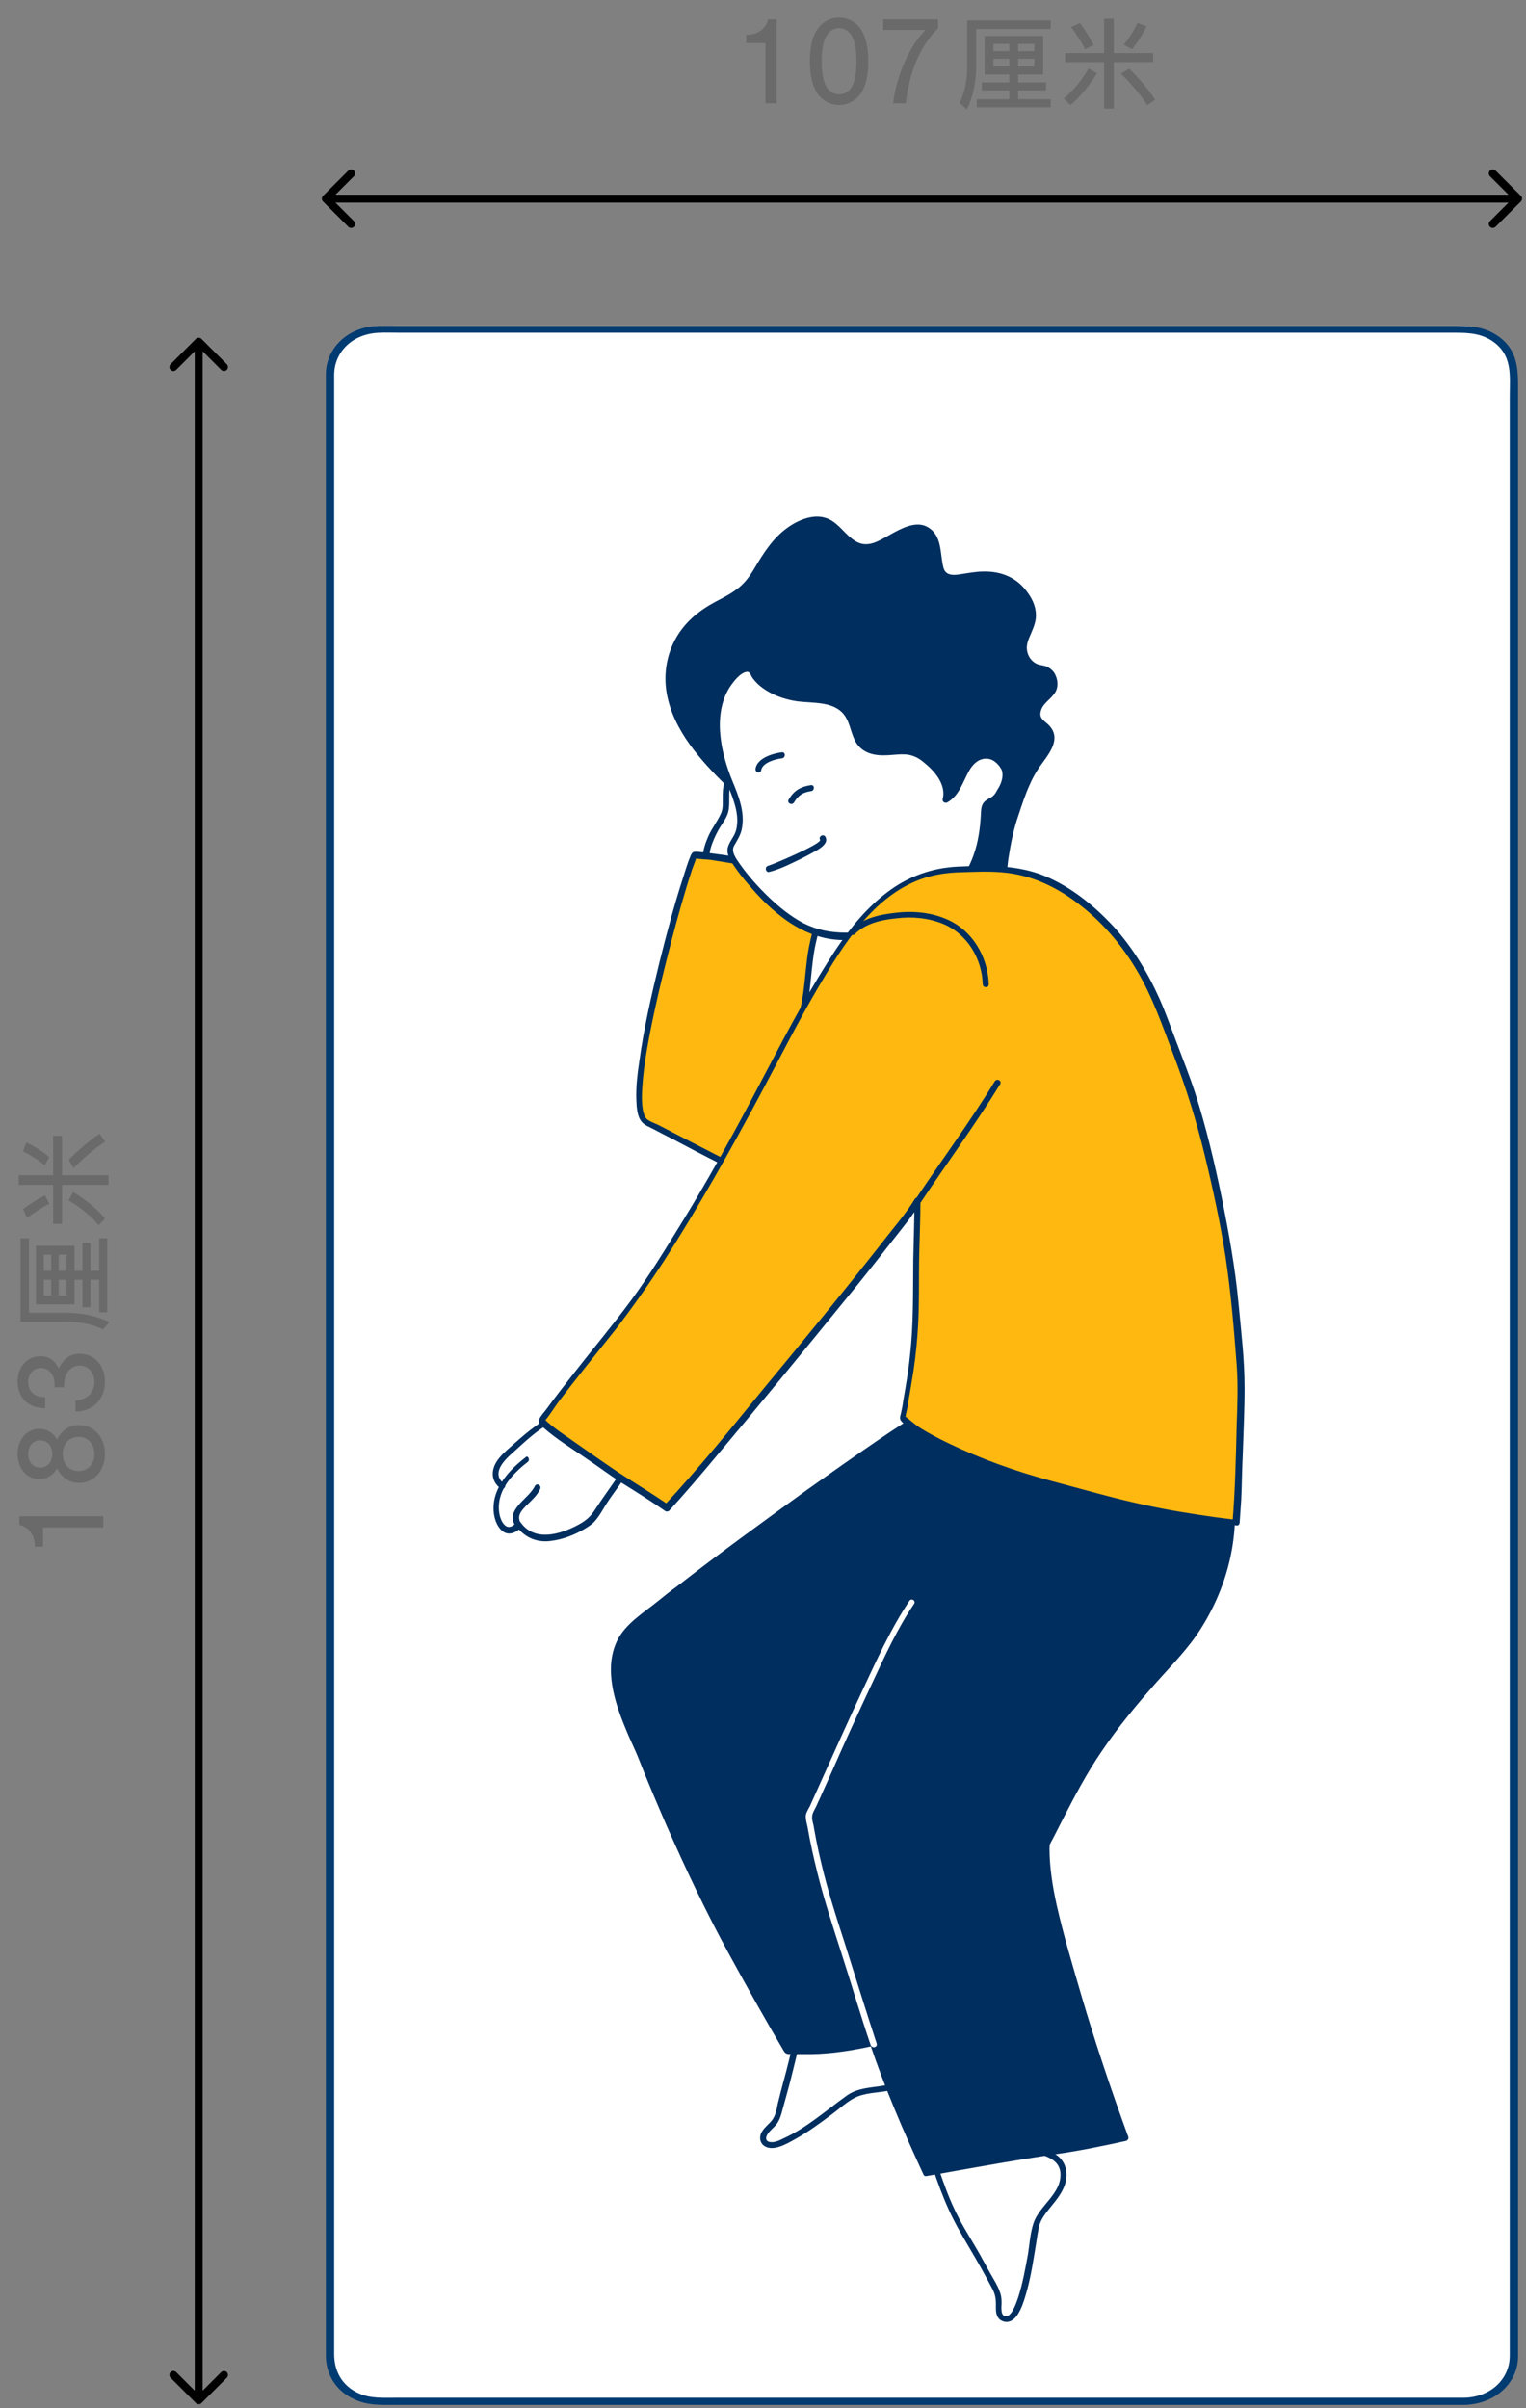
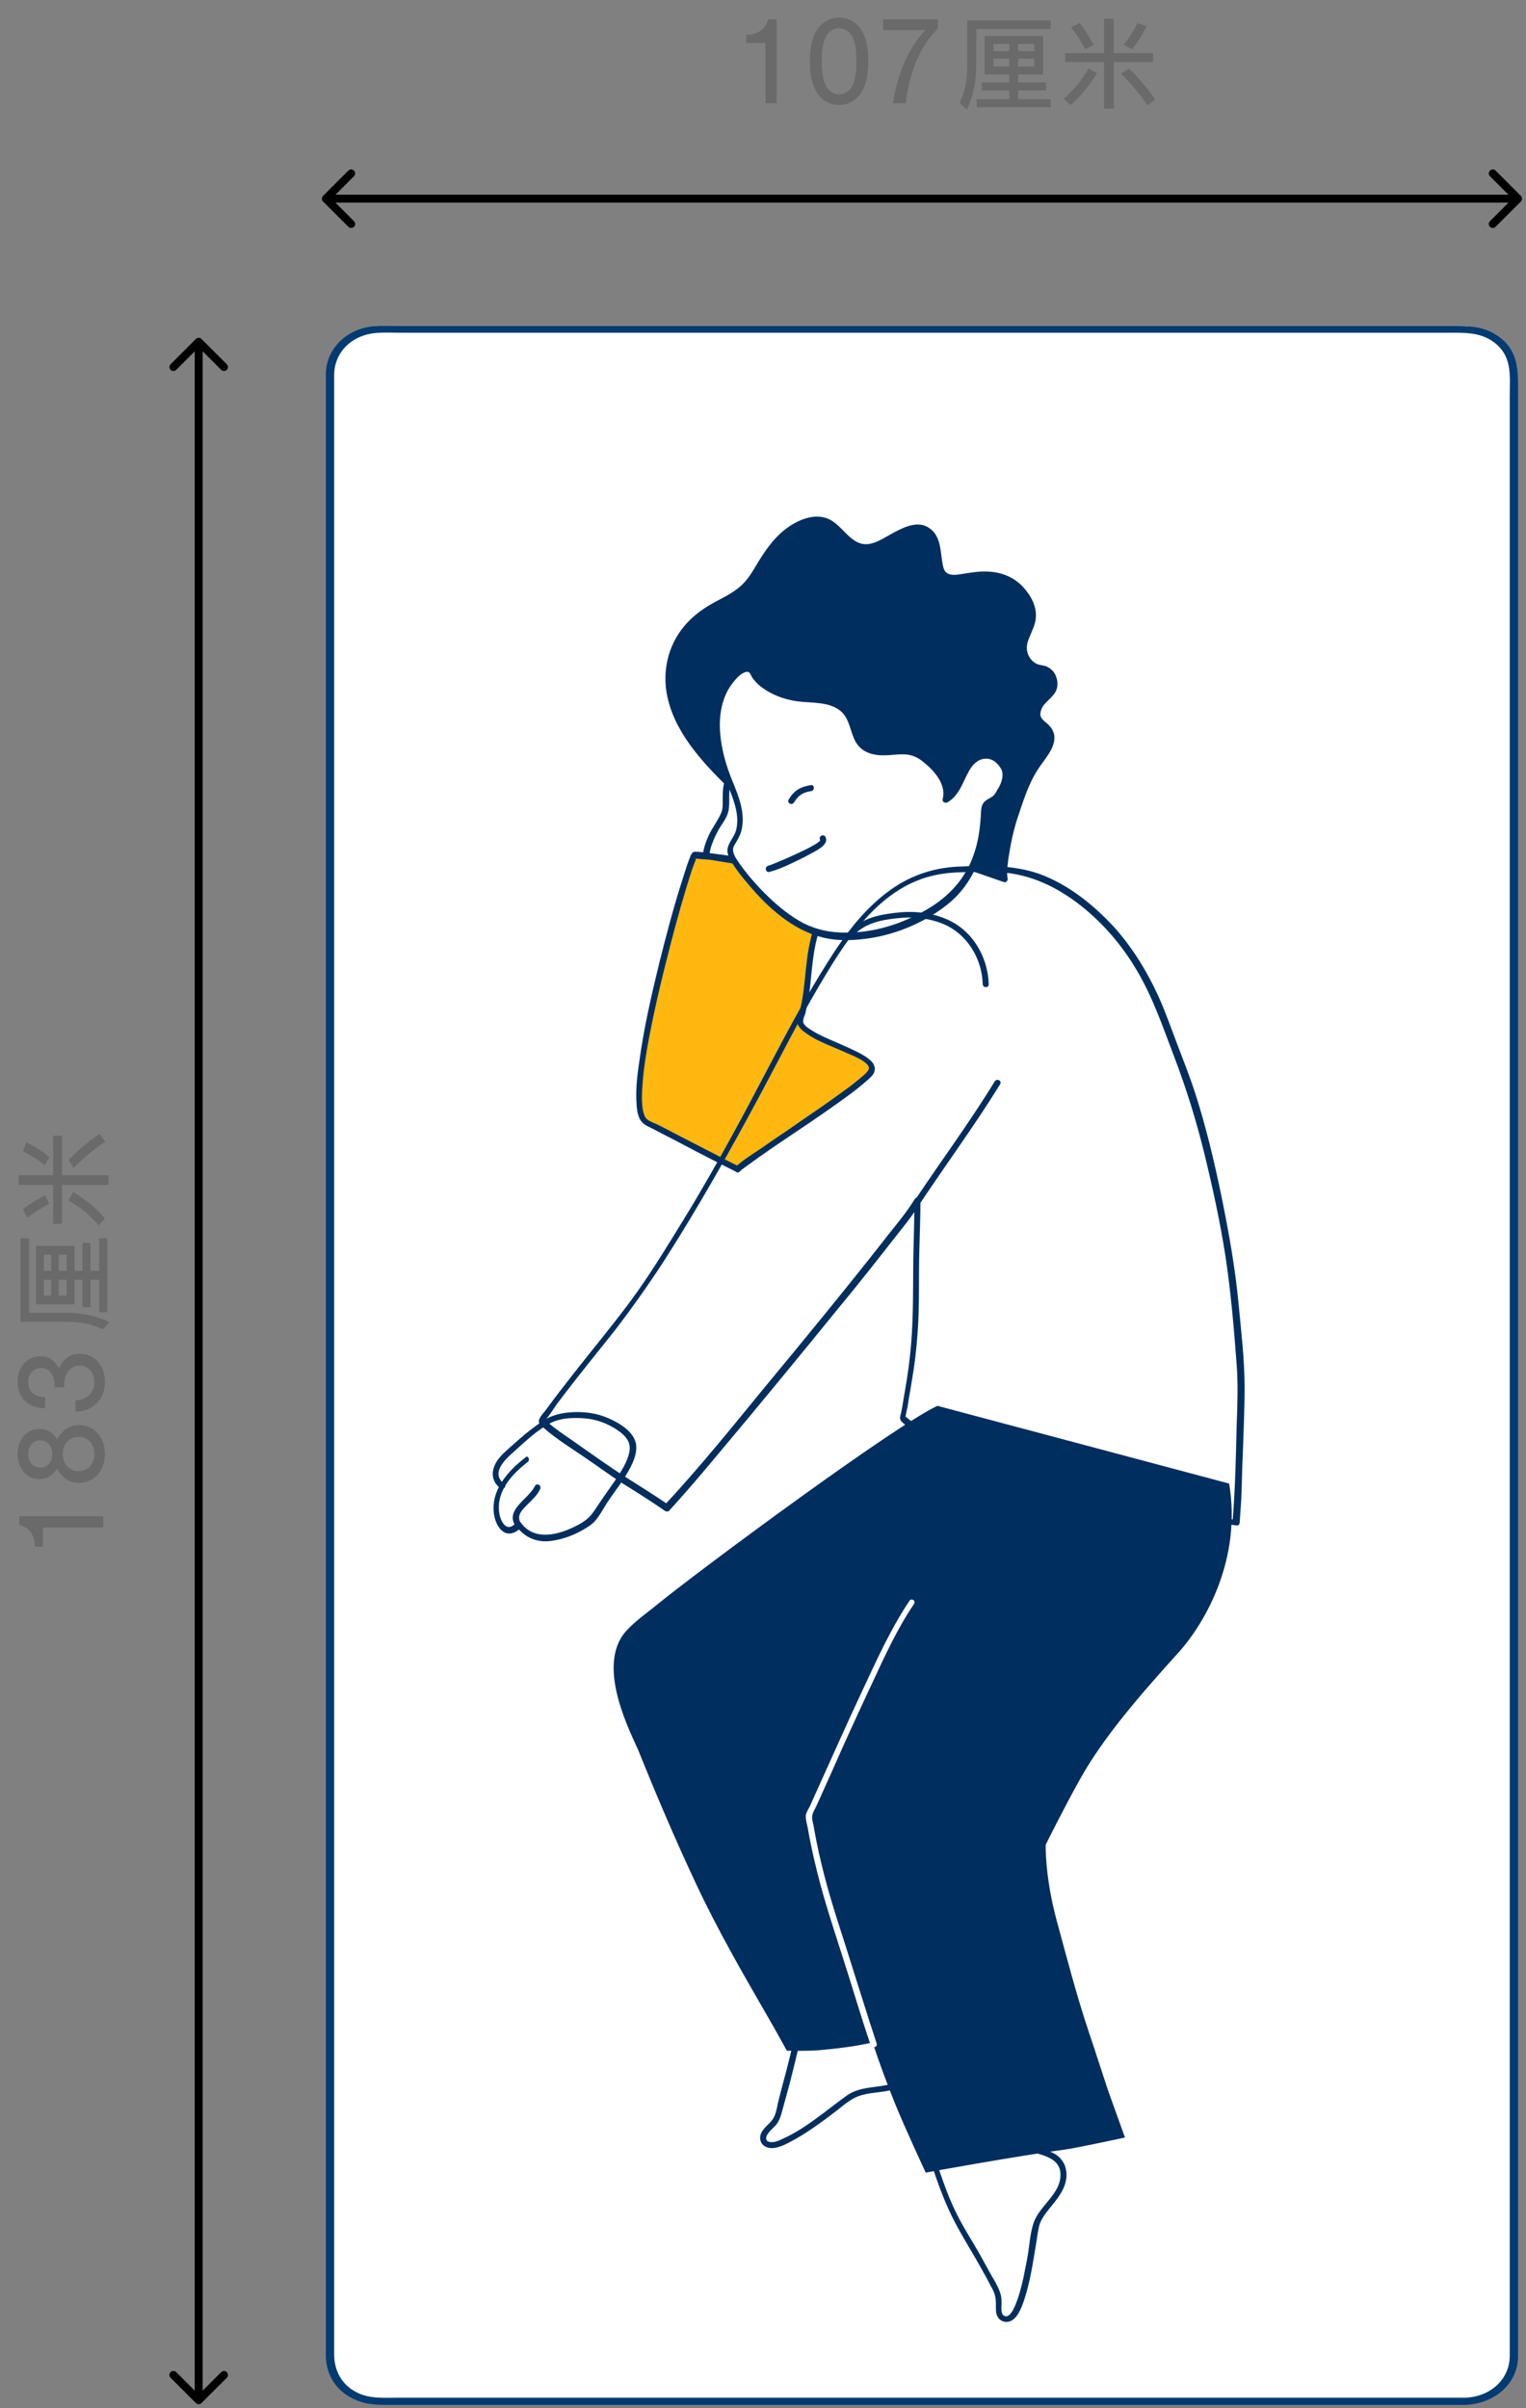
<svg xmlns="http://www.w3.org/2000/svg" width="192" height="303" viewBox="0 0 192 303" fill="none">
  <rect x="0" y="0" width="192" height="303" fill="#808080" stroke="none" />
  <path d="M97.717 2.44H96.629C96.373 3.64 95.269 4.424 93.893 4.376V5.416H96.309V13H97.717V2.44ZM105.566 2.216C104.35 2.216 103.278 2.872 102.654 3.976C102.142 4.904 101.902 6.088 101.902 7.704C101.902 9.336 102.142 10.472 102.654 11.448C103.262 12.552 104.35 13.208 105.566 13.208C106.798 13.208 107.886 12.552 108.494 11.448C109.006 10.504 109.246 9.32 109.246 7.784C109.246 6.088 109.022 4.952 108.494 3.976C107.886 2.856 106.814 2.216 105.566 2.216ZM105.566 3.544C106.302 3.544 106.974 4.008 107.31 4.776C107.63 5.48 107.758 6.392 107.758 7.768C107.758 9.032 107.614 9.928 107.31 10.648C106.99 11.4 106.318 11.88 105.582 11.88C104.83 11.88 104.174 11.4 103.838 10.648C103.534 9.928 103.39 9.016 103.39 7.704C103.39 6.392 103.534 5.496 103.838 4.776C104.174 4.008 104.83 3.544 105.566 3.544ZM118.023 2.44H111.127V3.768H116.455C114.439 5.784 112.823 9.416 112.359 13H113.959C114.439 8.92 115.847 5.672 118.023 3.576V2.44Z" fill="#6A6A6A" />
  <path d="M132.194 3.65H122.831V8.138C122.831 10.3 122.438 12.177 121.65 13.768L120.73 12.937C121.369 11.675 121.688 10.167 121.688 8.411V2.577H132.194V3.65ZM132.194 13.495H122.888V12.479H126.982V11.375H123.523V10.372H126.982V9.375H123.885V4.526H131.248V9.375H128.1V10.372H131.61V11.375H128.1V12.479H132.194V13.495ZM130.137 6.437V5.522H128.1V6.437H130.137ZM126.982 6.437V5.522H124.989V6.437H126.982ZM130.137 8.373V7.395H128.1V8.373H130.137ZM126.982 8.373V7.395H124.989V8.373H126.982ZM145.092 7.814H140.135V13.66H138.916V7.814H134.016V6.684H138.916V2.355H140.135V6.684H145.092V7.814ZM144.261 3.313C143.711 4.439 143.095 5.402 142.414 6.202L141.385 5.618C141.965 4.949 142.549 4.043 143.137 2.901L144.261 3.313ZM137.602 5.668L136.536 6.189C136.1 5.334 135.512 4.407 134.771 3.409L135.875 2.901C136.544 3.806 137.12 4.729 137.602 5.668ZM138.021 9.217C136.874 11.028 135.755 12.359 134.663 13.21L133.832 12.403C134.97 11.481 136.015 10.22 136.967 8.62L138.021 9.217ZM145.34 12.543L144.35 13.235C143.567 12.008 142.462 10.681 141.036 9.255L142.077 8.646C143.431 9.987 144.519 11.286 145.34 12.543Z" fill="#6A6A6A" />
  <path d="M40.646 24.646C40.451 24.842 40.451 25.158 40.646 25.354L43.828 28.535C44.024 28.731 44.34 28.731 44.535 28.535C44.731 28.34 44.731 28.024 44.535 27.828L41.707 25L44.535 22.172C44.731 21.976 44.731 21.66 44.535 21.465C44.34 21.269 44.024 21.269 43.828 21.465L40.646 24.646ZM191.354 25.354C191.549 25.158 191.549 24.842 191.354 24.646L188.172 21.465C187.976 21.269 187.66 21.269 187.464 21.465C187.269 21.66 187.269 21.976 187.464 22.172L190.293 25L187.464 27.828C187.269 28.024 187.269 28.34 187.464 28.535C187.66 28.731 187.976 28.731 188.172 28.535L191.354 25.354ZM41 25.5L191 25.5L191 24.5L41 24.5L41 25.5Z" fill="black" />
  <path d="M2.44 190.783L2.44 191.871C3.64 192.127 4.424 193.231 4.376 194.607L5.416 194.607L5.416 192.191L13 192.191L13 190.783L2.44 190.783ZM7.176 181.11C6.664 180.23 5.896 179.782 4.952 179.782C3.368 179.782 2.216 181.11 2.216 182.934C2.216 184.774 3.368 186.102 4.952 186.102C5.896 186.102 6.664 185.654 7.176 184.774C7.848 185.99 8.76 186.582 9.96 186.582C11.816 186.582 13.208 185.03 13.208 182.934C13.208 180.854 11.832 179.302 9.96 179.302C8.76 179.302 7.848 179.894 7.176 181.11ZM3.544 182.95C3.544 181.91 4.168 181.222 5.08 181.222C5.96 181.222 6.584 181.942 6.584 182.934C6.584 183.958 5.96 184.662 5.064 184.662C4.168 184.662 3.544 183.958 3.544 182.95ZM7.896 182.95C7.896 181.654 8.712 180.79 9.912 180.79C11.064 180.79 11.88 181.686 11.88 182.934C11.88 184.214 11.064 185.094 9.88 185.094C8.712 185.094 7.896 184.214 7.896 182.95ZM8.072 174.557L8.072 174.221C8.072 172.797 8.872 171.821 10.04 171.821C11.096 171.821 11.88 172.685 11.88 173.885C11.88 175.213 10.936 176.141 9.496 176.205L9.496 177.613C11.688 177.597 13.208 176.061 13.208 173.853C13.208 171.821 11.88 170.333 10.04 170.333C8.856 170.333 8.008 170.925 7.4 172.173C6.84 171.117 6.136 170.637 5.096 170.637C3.432 170.637 2.216 171.981 2.216 173.821C2.216 175.885 3.56 177.181 5.688 177.181L5.688 175.789C4.344 175.805 3.544 175.085 3.544 173.885C3.544 172.861 4.216 172.125 5.16 172.125C6.184 172.125 6.872 172.989 6.872 174.269C6.872 174.333 6.872 174.429 6.856 174.557L8.072 174.557Z" fill="#6A6A6A" />
  <path d="M3.65 155.806L3.65 165.169L8.138 165.169C10.3 165.169 12.177 165.562 13.768 166.35L12.937 167.27C11.675 166.631 10.167 166.312 8.411 166.312L2.577 166.312L2.577 155.806L3.65 155.806ZM13.495 155.806L13.495 165.112L12.479 165.112L12.479 161.018L11.375 161.018L11.375 164.477L10.372 164.477L10.372 161.018L9.375 161.018L9.375 164.115L4.526 164.115L4.526 156.752L9.375 156.752L9.375 159.9L10.372 159.9L10.372 156.39L11.375 156.39L11.375 159.9L12.479 159.9L12.479 155.806L13.495 155.806ZM6.437 157.863L5.522 157.863L5.522 159.9L6.437 159.9L6.437 157.863ZM6.437 161.018L5.522 161.018L5.522 163.011L6.437 163.011L6.437 161.018ZM8.373 157.863L7.395 157.863L7.395 159.9L8.373 159.9L8.373 157.863ZM8.373 161.018L7.395 161.018L7.395 163.011L8.373 163.011L8.373 161.018ZM7.814 142.908L7.814 147.865L13.66 147.865L13.66 149.084L7.814 149.084L7.814 153.984L6.684 153.984L6.684 149.084L2.355 149.084L2.355 147.865L6.684 147.865L6.684 142.908L7.814 142.908ZM3.313 143.739C4.439 144.289 5.402 144.905 6.202 145.586L5.618 146.615C4.949 146.035 4.043 145.451 2.901 144.863L3.313 143.739ZM5.668 150.398L6.189 151.464C5.334 151.9 4.407 152.488 3.409 153.229L2.901 152.125C3.806 151.456 4.729 150.88 5.668 150.398ZM9.217 149.979C11.028 151.126 12.359 152.245 13.21 153.337L12.403 154.168C11.481 153.03 10.22 151.985 8.62 151.033L9.217 149.979ZM12.543 142.66L13.235 143.65C12.008 144.433 10.681 145.538 9.255 146.964L8.646 145.923C9.987 144.569 11.286 143.481 12.543 142.66Z" fill="#6A6A6A" />
  <path d="M25.354 42.646C25.158 42.451 24.842 42.451 24.646 42.646L21.465 45.828C21.269 46.024 21.269 46.34 21.465 46.535C21.66 46.731 21.976 46.731 22.172 46.535L25 43.707L27.828 46.535C28.024 46.731 28.34 46.731 28.535 46.535C28.731 46.34 28.731 46.024 28.535 45.828L25.354 42.646ZM24.646 302.354C24.842 302.549 25.158 302.549 25.354 302.354L28.535 299.172C28.731 298.976 28.731 298.66 28.535 298.464C28.34 298.269 28.024 298.269 27.828 298.464L25 301.293L22.172 298.464C21.976 298.269 21.66 298.269 21.465 298.464C21.269 298.66 21.269 298.976 21.465 299.172L24.646 302.354ZM24.5 43L24.5 302L25.5 302L25.5 43L24.5 43Z" fill="black" />
  <path d="M171.575 302H47.232C44.092 302 41.523 299.568 41.523 296.595V46.844C41.523 43.871 44.092 41.439 47.232 41.439H171.623C174.762 41.439 177.331 43.871 177.331 46.844V296.595C177.283 299.568 174.715 302 171.575 302Z" fill="white" />
  <path d="M183.727 302H48.221C44.799 302 42 299.564 42 296.586V46.414C42 43.436 44.799 41 48.221 41H183.779C187.201 41 190 43.436 190 46.414V296.586C189.948 299.564 187.149 302 183.727 302Z" fill="white" />
  <path d="M98.481 95.886C97.389 94.747 95.775 94.842 94.493 95.649C93.923 96.029 93.306 96.313 92.736 96.693C91.882 97.263 91.644 97.975 91.407 98.972C91.217 99.874 91.407 100.729 91.312 101.631C91.217 102.675 90.505 103.34 90.03 104.242C88.938 106.284 87.988 108.563 89.935 110.414C90.837 111.269 92.736 112.171 93.971 112.361C94.35 112.408 94.778 112.408 95.157 112.408C96.629 112.266 100 110.319 100.522 108.278C100.665 107.708 101.045 105.049 101.14 104.527C101.282 103.91 101.377 103.245 101.472 102.628C101.567 101.488 101.567 100.491 101.424 99.4C101.329 98.355 101.187 97.121 100.665 96.171C100.237 95.411 99.098 95.269 98.671 96.171C98.433 96.693 98.576 97.5 98.481 98.07C98.386 98.64 98.053 99.21 97.864 99.779" fill="white" />
  <path d="M98.196 96.171C96.629 94.652 94.778 95.886 93.306 96.788C92.499 97.263 92.072 97.833 91.882 98.735C91.644 99.779 91.834 100.776 91.692 101.821C91.597 102.58 91.169 103.198 90.742 103.862C90.267 104.574 89.888 105.382 89.603 106.141C89.318 106.901 89.128 107.803 89.318 108.61C89.508 109.465 90.125 110.129 90.837 110.652C92.119 111.506 93.876 112.313 95.442 111.981C96.772 111.696 98.054 110.841 99.003 109.939C99.478 109.465 99.953 108.895 100.143 108.23C100.285 107.755 100.333 107.281 100.38 106.806C100.57 105.524 100.855 104.242 101.045 102.96C101.187 101.821 101.187 100.634 101.092 99.494C100.997 98.497 100.95 97.405 100.475 96.503C100.285 96.124 99.953 95.839 99.525 95.934C99.003 96.076 98.956 96.646 98.956 97.073C98.956 97.453 98.956 97.833 98.861 98.26C98.766 98.83 98.481 99.352 98.291 99.874C98.101 100.349 97.389 100.159 97.531 99.684C97.721 99.162 98.006 98.64 98.101 98.07C98.196 97.595 98.149 97.073 98.196 96.598C98.291 95.839 98.766 95.222 99.573 95.174C101.567 95.079 101.662 98.023 101.804 99.4C101.947 100.586 101.947 101.821 101.804 103.055C101.709 103.862 101.519 104.622 101.377 105.382C101.187 106.663 101.14 108.23 100.427 109.37C99.525 110.794 97.959 111.791 96.439 112.408C94.778 113.073 93.116 112.693 91.549 111.933C89.888 111.126 88.368 109.797 88.416 107.803C88.463 106.853 88.796 105.951 89.175 105.097C89.603 104.195 90.22 103.388 90.647 102.485C90.98 101.868 90.932 101.204 90.932 100.491C90.932 99.827 90.932 99.162 91.122 98.497C91.359 97.5 91.834 96.741 92.736 96.219C93.733 95.601 94.778 94.842 95.965 94.699C97.009 94.557 98.006 94.889 98.766 95.649C99.098 95.981 98.528 96.503 98.196 96.171Z" fill="#002E5E" />
  <path d="M99.668 109.18C101.092 107.043 99.763 104.764 98.624 102.865C98.339 102.438 98.006 102.011 97.484 101.868C97.009 101.726 96.392 101.868 96.297 102.391C96.06 103.435 97.104 104.622 97.294 105.619C97.389 106.094 96.629 106.331 96.535 105.809C96.297 104.574 94.92 103.008 95.728 101.726C96.392 100.681 97.911 100.919 98.671 101.631C99.146 102.058 99.431 102.628 99.716 103.198C100.048 103.862 100.475 104.48 100.76 105.144C101.33 106.616 101.282 108.183 100.38 109.512C100.048 109.987 99.383 109.607 99.668 109.18Z" fill="#002E5E" />
  <path d="M92.831 147.114C94.302 145.69 108.831 136.574 109.685 134.722C110.73 132.586 100 130.497 100.759 128.265C101.899 125.037 101.614 121.334 102.469 118.058C102.659 117.346 103.703 113.263 103.561 112.788C103.466 112.503 102.848 111.981 102.611 111.791C100.902 110.556 98.291 109.749 96.344 109.132C94.397 108.515 87.703 107.518 87.466 107.613C86.896 107.85 77.686 139.328 81.389 141.227C83.858 142.509 90.457 145.927 92.831 147.114Z" fill="#FFB80F" />
  <path d="M92.546 146.829C93.448 145.975 94.54 145.31 95.537 144.645C97.294 143.411 99.098 142.224 100.855 140.989C102.659 139.755 104.463 138.521 106.267 137.191C106.932 136.717 107.597 136.194 108.214 135.672C108.546 135.387 109.068 135.007 109.258 134.628C109.78 133.773 107.217 132.776 106.647 132.539C104.938 131.731 103.086 131.162 101.519 130.07C101.045 129.737 100.475 129.31 100.333 128.74C100.238 128.313 100.427 127.933 100.522 127.553C100.807 126.651 100.95 125.702 101.092 124.752C101.33 122.948 101.424 121.097 101.757 119.292C101.947 118.248 102.232 117.251 102.469 116.206C102.706 115.209 103.039 114.165 103.086 113.12C103.134 112.646 102.706 112.361 102.327 112.076C101.709 111.601 100.997 111.269 100.285 110.936C97.911 109.892 95.395 109.18 92.879 108.752C91.692 108.562 90.552 108.373 89.365 108.183C89.223 108.183 87.466 108.04 87.419 107.993C87.466 108.183 87.751 107.613 87.609 107.945C87.561 108.135 87.561 108.04 87.514 108.23C87.371 108.61 87.229 108.99 87.086 109.37C86.089 112.408 85.235 115.494 84.428 118.58C83.383 122.616 82.386 126.699 81.626 130.782C81.294 132.539 81.009 134.295 80.867 136.099C80.772 137.286 80.677 138.616 80.914 139.803C81.009 140.135 81.104 140.515 81.294 140.705C81.579 141.084 82.528 141.369 83.051 141.654C85.425 142.889 87.799 144.123 90.22 145.357C91.122 145.832 92.024 146.307 92.926 146.734C93.353 146.972 92.974 147.636 92.546 147.399C90.267 146.259 88.036 145.12 85.804 143.933C84.665 143.316 83.478 142.746 82.339 142.129C81.816 141.844 81.104 141.607 80.724 141.132C80.107 140.372 80.107 139.185 80.06 138.283C80.012 136.717 80.202 135.102 80.439 133.536C81.009 129.358 81.959 125.227 82.956 121.144C83.858 117.536 84.807 113.927 85.947 110.414C86.232 109.512 86.517 108.562 86.896 107.66C86.991 107.471 87.086 107.233 87.324 107.186C87.514 107.138 87.799 107.186 87.988 107.186C88.416 107.233 88.843 107.281 89.223 107.328C91.502 107.613 93.828 107.945 96.012 108.562C97.484 108.942 98.908 109.465 100.333 110.082C101.092 110.414 101.852 110.794 102.516 111.221C102.991 111.554 103.608 111.933 103.798 112.503C103.941 112.788 103.846 113.168 103.798 113.5C103.703 114.022 103.608 114.545 103.513 115.067C103.276 116.064 103.039 117.013 102.801 118.01C102.327 119.815 102.184 121.619 101.994 123.47C101.899 124.372 101.804 125.275 101.614 126.177C101.519 126.604 101.424 127.031 101.33 127.506C101.235 127.791 101.045 128.171 101.045 128.503C101.045 128.978 101.757 129.405 102.137 129.642C102.944 130.165 103.846 130.544 104.7 130.924C105.65 131.352 106.6 131.731 107.549 132.206C108.261 132.539 108.973 132.918 109.543 133.441C109.97 133.82 110.208 134.39 109.97 134.96C109.78 135.387 109.353 135.72 109.021 136.004C107.644 137.239 106.125 138.283 104.653 139.328C101.187 141.797 97.531 144.076 94.113 146.592C93.733 146.877 93.353 147.114 93.021 147.446C92.736 147.731 92.214 147.209 92.546 146.829Z" fill="#002E5E" />
  <path d="M91.643 98.64C87.513 94.605 82.575 88.955 84.474 82.593C85.139 80.409 86.705 78.225 88.51 77.085C91.121 75.376 93.305 74.996 95.014 72.148C96.723 69.347 98.385 66.498 101.898 65.596C105.554 64.646 106.076 69.157 109.21 68.967C111.156 68.824 114.67 65.406 116.664 66.83C118.04 67.827 117.993 69.916 118.23 71.341C118.515 73.192 120.224 72.765 121.791 72.528C123.88 72.195 126.634 72.1 128.391 74.142C131.619 77.845 128.58 79.602 128.77 81.738C128.913 83.162 129.672 83.97 131.049 84.159C132.046 84.302 132.711 85.251 132.616 86.249C132.521 87.483 131.287 87.815 130.812 88.86C129.72 91.186 131.951 90.949 132.331 92.658C132.616 94.082 130.669 95.839 130.005 97.073C129.055 98.735 128.533 100.492 127.868 102.343C127.251 104.1 126.112 108.8 126.444 110.699L91.643 98.64Z" fill="#002E5E" />
  <path d="M91.406 98.877C88.178 95.696 84.759 91.946 83.905 87.34C83.477 85.014 83.81 82.64 84.902 80.551C86.089 78.32 87.893 76.848 90.029 75.708C90.931 75.234 91.881 74.759 92.688 74.142C93.685 73.429 94.35 72.48 94.967 71.435C96.059 69.584 97.246 67.732 99.002 66.45C100.427 65.406 102.516 64.504 104.272 65.311C105.602 65.928 106.361 67.305 107.596 68.064C109.163 69.061 110.634 68.017 112.011 67.257C113.293 66.545 115.145 65.501 116.617 66.26C118.611 67.305 118.231 69.679 118.706 71.435C118.99 72.48 120.035 72.385 120.89 72.243C121.839 72.1 122.789 71.91 123.738 71.91C125.922 71.863 127.869 72.622 129.198 74.427C129.815 75.234 130.29 76.183 130.337 77.228C130.385 77.987 130.148 78.699 129.863 79.364C129.625 79.981 129.246 80.646 129.198 81.358C129.151 82.26 129.625 83.162 130.48 83.542C130.907 83.732 131.382 83.684 131.809 83.922C132.237 84.159 132.616 84.492 132.806 84.966C133.186 85.773 133.139 86.723 132.569 87.388C131.952 88.195 131.05 88.622 130.907 89.714C130.812 90.426 131.477 90.759 131.904 91.186C133.424 92.658 132.379 94.319 131.335 95.744C130.622 96.693 130.053 97.595 129.578 98.687C129.008 99.922 128.581 101.251 128.154 102.533C127.536 104.29 127.157 106.189 126.872 108.04C126.777 108.848 126.634 109.702 126.777 110.509C126.824 110.794 126.634 111.079 126.302 110.984C122.361 109.607 118.468 108.278 114.528 106.901C108.261 104.764 102.041 102.581 95.774 100.444C94.35 99.969 92.925 99.447 91.501 98.972C91.026 98.83 91.216 98.07 91.691 98.213C95.632 99.589 99.525 100.919 103.465 102.296C109.732 104.432 115.952 106.616 122.219 108.753C123.643 109.227 125.068 109.75 126.492 110.224C126.349 110.367 126.159 110.557 126.017 110.699C125.78 108.99 126.207 107.138 126.539 105.477C126.967 103.578 127.584 101.726 128.248 99.874C128.676 98.735 129.151 97.5 129.815 96.456C130.385 95.601 131.097 94.889 131.572 93.987C131.999 93.18 131.999 92.42 131.335 91.756C130.907 91.328 130.385 91.043 130.195 90.426C129.958 89.714 130.243 88.812 130.67 88.195C131.192 87.483 132.237 87.008 132.237 86.011C132.237 85.489 131.999 84.966 131.572 84.682C131.145 84.397 130.575 84.397 130.1 84.207C129.388 83.922 128.818 83.352 128.581 82.593C128.059 81.073 128.818 79.934 129.293 78.51C129.958 76.468 128.628 74.284 126.824 73.287C125.02 72.29 122.931 72.622 120.984 72.955C120.225 73.05 119.37 73.192 118.706 72.765C117.946 72.337 117.803 71.483 117.756 70.676C117.566 69.014 117.234 66.355 114.955 66.83C113.246 67.162 111.869 68.397 110.255 69.014C108.878 69.536 107.548 69.109 106.504 68.159C105.507 67.257 104.605 65.88 103.133 65.738C102.088 65.643 100.997 66.118 100.142 66.593C99.192 67.115 98.385 67.875 97.721 68.729C96.344 70.391 95.537 72.48 93.97 73.999C92.451 75.471 90.457 76.183 88.747 77.323C86.706 78.699 85.187 80.978 84.664 83.352C83.62 88.147 86.563 92.563 89.649 95.934C90.362 96.741 91.169 97.5 91.928 98.26C92.308 98.687 91.738 99.257 91.406 98.877Z" fill="#002E5E" />
  <path d="M126.35 96.646C125.495 94.889 123.548 94.557 122.219 95.981C120.937 97.311 120.747 99.779 118.991 100.681C119.513 98.877 117.946 96.883 116.664 95.791C115.525 94.842 114.765 94.462 113.198 94.509C111.774 94.557 110.16 94.984 108.878 94.129C106.836 92.8 107.786 89.857 105.175 88.67C103.086 87.768 100.617 88.242 98.481 87.388C97.341 86.96 96.107 86.343 95.299 85.394C94.492 84.492 94.73 83.827 93.448 84.302C92.783 84.587 92.166 85.346 91.739 85.868C90.837 87.055 90.409 88.48 90.219 89.951C89.935 92.943 90.742 95.981 91.881 98.735C92.688 100.681 93.495 102.865 92.736 104.954C92.261 106.236 91.454 106.379 92.024 107.661C92.308 108.278 92.831 108.99 93.258 109.512C96.154 113.215 100.332 117.441 105.175 117.726C110.302 118.011 113.911 116.586 117.471 114.402C121.744 111.791 123.691 107.613 123.833 101.821C123.833 100.871 125.115 100.919 125.685 99.922C126.207 99.115 126.824 97.595 126.35 96.646Z" fill="white" />
  <path d="M126.017 96.836C125.59 96.076 124.925 95.411 123.976 95.459C123.026 95.506 122.361 96.219 121.934 96.978C121.127 98.403 120.7 100.112 119.18 100.966C118.896 101.109 118.516 100.871 118.611 100.539C119.085 98.687 117.519 96.931 116.189 95.886C115.572 95.364 114.907 95.032 114.1 94.937C113.151 94.842 112.249 95.032 111.299 95.032C109.732 95.079 108.261 94.604 107.548 93.132C106.979 91.993 106.884 90.521 105.887 89.572C104.462 88.242 102.136 88.48 100.332 88.242C98.575 88.005 96.724 87.293 95.394 86.106C95.109 85.821 94.825 85.536 94.587 85.156C94.492 84.966 94.35 84.587 94.112 84.539C93.78 84.444 93.163 84.871 92.973 85.061C92.593 85.394 92.308 85.773 92.023 86.153C90.789 87.862 90.457 90.046 90.599 92.088C90.742 94.225 91.359 96.361 92.166 98.308C92.925 100.159 93.733 102.153 93.353 104.195C93.21 105.049 92.783 105.667 92.356 106.426C91.928 107.186 92.688 108.135 93.115 108.753C94.16 110.224 95.394 111.601 96.676 112.836C98.005 114.117 99.477 115.304 101.092 116.159C102.801 117.014 104.51 117.346 106.409 117.346C110.065 117.346 113.483 116.254 116.664 114.402C119.418 112.788 121.459 110.557 122.504 107.566C123.074 105.951 123.311 104.29 123.406 102.581C123.453 101.868 123.406 101.251 123.976 100.776C124.213 100.586 124.498 100.444 124.735 100.302C125.115 100.064 125.305 99.732 125.495 99.352C125.922 98.735 126.349 97.69 126.017 96.836C125.827 96.408 126.492 95.981 126.682 96.456C127.014 97.263 126.919 98.07 126.634 98.877C126.397 99.637 126.065 100.444 125.4 100.919C125.115 101.156 124.783 101.251 124.498 101.489C124.118 101.773 124.213 102.248 124.213 102.675C124.166 103.578 124.071 104.527 123.928 105.429C123.358 108.658 121.839 111.696 119.228 113.785C116.427 116.017 112.866 117.536 109.353 118.058C107.406 118.343 105.317 118.438 103.37 117.916C101.519 117.441 99.81 116.491 98.338 115.352C96.771 114.165 95.394 112.741 94.16 111.269C93.543 110.557 92.973 109.845 92.451 109.085C91.976 108.42 91.406 107.566 91.549 106.759C91.691 105.951 92.356 105.334 92.593 104.527C92.925 103.34 92.736 102.106 92.356 100.919C92.023 99.827 91.549 98.782 91.121 97.738C90.742 96.646 90.409 95.554 90.172 94.414C89.745 92.325 89.65 90.046 90.314 87.957C90.599 87.008 91.074 86.153 91.739 85.394C92.308 84.729 92.973 84.017 93.875 83.827C94.492 83.684 94.872 84.017 95.157 84.492C95.727 85.346 96.439 85.963 97.341 86.438C98.29 86.96 99.335 87.293 100.427 87.483C101.519 87.625 102.563 87.673 103.655 87.815C105.365 88.1 106.789 88.812 107.454 90.474C108.023 91.898 108.213 93.655 109.97 94.129C111.821 94.604 113.721 93.655 115.525 94.462C117.044 95.127 118.516 96.693 119.18 98.213C119.56 99.02 119.655 99.874 119.465 100.729C119.275 100.586 119.085 100.444 118.896 100.302C120.747 99.305 120.795 96.788 122.314 95.459C123.833 94.129 125.922 94.699 126.824 96.456C126.919 96.883 126.255 97.263 126.017 96.836Z" fill="#002E5E" />
-   <path d="M96.629 108.942C97.198 108.8 103.465 106.141 103.18 105.667C102.943 105.239 103.608 104.859 103.845 105.287C104.225 105.951 103.513 106.521 102.99 106.853C102.373 107.233 101.709 107.566 101.091 107.898C99.715 108.563 98.29 109.322 96.818 109.702C96.344 109.845 96.154 109.085 96.629 108.942Z" fill="#002E5E" />
+   <path d="M96.629 108.942C97.198 108.8 103.465 106.141 103.18 105.667C102.943 105.239 103.608 104.859 103.845 105.287C104.225 105.951 103.513 106.521 102.99 106.853C102.373 107.233 101.709 107.566 101.091 107.898C99.715 108.563 98.29 109.322 96.818 109.702C96.344 109.845 96.154 109.085 96.629 108.942" fill="#002E5E" />
  <path d="M99.24 100.586C99.905 99.447 100.759 98.972 102.041 98.782C102.516 98.735 102.516 99.494 102.041 99.542C101.044 99.684 100.427 100.064 99.905 100.966C99.62 101.393 98.955 101.014 99.24 100.586Z" fill="#002E5E" />
-   <path d="M95.062 96.693C95.299 95.364 97.246 94.794 98.385 94.652C98.86 94.604 98.86 95.364 98.385 95.411C97.578 95.506 95.964 95.934 95.774 96.883C95.726 97.406 94.967 97.216 95.062 96.693Z" fill="#002E5E" />
  <path d="M115.05 264.62C117.091 270.365 118.183 275.635 120.984 280.478C122.076 282.329 123.168 284.134 124.165 286.08C124.593 286.935 125.257 287.884 125.542 288.786C125.779 289.546 125.305 291.303 126.112 291.73C128.866 293.202 129.91 281.237 130.385 279.861C131.144 277.677 133.708 276.3 133.756 273.784C133.851 270.887 130.765 270.887 128.676 270.128C125.637 268.988 123.785 266.187 120.747 265C119.038 264.288 114.242 262.389 115.05 264.62Z" fill="white" />
  <path d="M115.43 264.526C116.569 267.802 117.471 271.172 118.658 274.448C119.228 276.063 119.893 277.677 120.7 279.196C121.507 280.715 122.456 282.187 123.311 283.706C123.738 284.466 124.166 285.273 124.593 286.033C125.02 286.793 125.495 287.505 125.78 288.312C125.97 288.787 126.017 289.214 126.017 289.736C126.017 290.163 125.875 291.113 126.302 291.35C127.204 291.92 127.916 289.594 128.106 289.071C128.676 287.315 129.008 285.416 129.341 283.612C129.531 282.377 129.625 281 130.005 279.813C130.717 277.487 133.566 276.063 133.424 273.451C133.281 271.03 129.958 271.03 128.296 270.318C125.353 269.083 123.358 266.33 120.367 265.19C119.323 264.763 118.278 264.383 117.186 264.098C116.712 264.003 116.189 263.861 115.715 263.908C115.287 264.003 115.287 264.193 115.43 264.526C115.572 265 114.86 265.19 114.67 264.716C113.91 262.342 117.519 263.386 118.563 263.719C119.655 264.051 120.747 264.431 121.744 264.953C123.121 265.665 124.308 266.71 125.495 267.659C126.729 268.656 128.011 269.511 129.531 269.938C130.622 270.223 131.762 270.46 132.759 271.03C133.756 271.647 134.231 272.644 134.183 273.831C134.088 275.256 133.281 276.347 132.427 277.392C131.762 278.247 130.955 279.101 130.717 280.193C130.575 280.858 130.48 281.523 130.385 282.14C130.053 284.134 129.768 286.128 129.246 288.074C129.008 288.929 128.771 289.784 128.391 290.591C128.106 291.16 127.774 291.73 127.204 292.015C126.634 292.3 125.875 292.11 125.542 291.54C125.258 291.065 125.305 290.496 125.305 289.973C125.305 289.166 125.21 288.644 124.83 287.932C123.928 286.223 122.979 284.514 121.982 282.852C121.032 281.238 120.083 279.623 119.323 277.914C117.804 274.543 116.807 271.03 115.715 267.517C115.43 266.567 115.097 265.618 114.765 264.668C114.48 264.241 115.24 264.051 115.43 264.526Z" fill="#002E5E" />
  <path d="M106.884 241.974C104.368 247.529 101.472 252.087 100.143 257.499C99.62 259.588 99.193 261.629 98.576 263.718C98.291 264.668 98.148 265.76 97.721 266.662C97.389 267.374 95.822 268.324 96.107 269.178C97.056 272.169 106.125 264.241 107.407 263.576C109.496 262.532 112.249 263.291 114.053 261.535C116.142 259.54 113.911 257.357 112.914 255.362C111.49 252.466 112.154 249.143 110.777 246.152C110.018 244.49 107.881 239.79 106.884 241.974Z" fill="white" />
  <path d="M107.217 242.164C105.84 245.202 104.225 248.146 102.801 251.232C102.136 252.704 101.519 254.223 100.997 255.79C100.475 257.404 100.142 259.066 99.715 260.727C99.335 262.342 98.861 263.908 98.433 265.523C98.291 266.092 98.101 266.71 97.769 267.184C97.436 267.659 96.914 267.991 96.582 268.514C96.297 268.941 96.297 269.416 96.867 269.511C97.436 269.606 98.053 269.321 98.528 269.083C101.472 267.754 103.941 265.523 106.599 263.624C108.261 262.484 110.303 262.721 112.154 262.199C113.531 261.772 114.813 260.632 114.338 259.066C113.958 257.736 113.009 256.644 112.439 255.41C111.727 253.843 111.537 252.134 111.347 250.425C111.157 248.811 110.825 247.339 110.16 245.867C109.685 244.87 109.211 243.873 108.593 242.923C108.356 242.544 108.071 242.116 107.691 241.879C107.454 241.689 107.359 241.831 107.217 242.164C106.979 242.591 106.314 242.211 106.552 241.784C107.596 239.695 109.353 242.544 109.875 243.493C110.35 244.395 110.825 245.297 111.205 246.247C111.869 247.814 112.059 249.523 112.249 251.232C112.486 252.989 112.819 254.603 113.721 256.122C114.386 257.262 115.383 258.543 115.24 259.968C115.145 261.345 113.958 262.342 112.771 262.769C111.442 263.291 109.923 263.196 108.546 263.576C107.122 263.908 106.03 265 104.89 265.855C103.323 267.042 101.709 268.229 100 269.178C99.05 269.701 97.341 270.745 96.202 270.033C95.537 269.606 95.49 268.751 95.917 268.134C96.249 267.612 96.724 267.279 97.104 266.805C97.579 266.235 97.721 265.38 97.864 264.668C98.291 262.864 98.813 261.107 99.24 259.351C99.668 257.546 100.095 255.79 100.76 254.033C101.994 250.71 103.703 247.576 105.27 244.348C105.697 243.493 106.077 242.639 106.504 241.784C106.742 241.309 107.406 241.689 107.217 242.164Z" fill="#002E5E" />
  <path d="M117.947 176.883C112.534 179.399 88.606 197.108 82.956 201.666C81.532 202.853 79.965 203.897 78.731 205.274C74.837 209.737 79.538 218.33 80.392 220.419C82.624 225.974 84.998 231.529 87.561 236.989C90.268 242.781 93.449 248.289 96.629 253.796C97.247 254.841 99.003 258.022 99.003 258.022C99.003 258.022 101.805 258.069 102.849 257.974C105.128 257.784 107.549 257.499 109.781 256.977C110.635 259.541 111.632 262.247 112.629 264.716C114.006 268.087 116.475 273.357 116.475 273.357C116.475 273.357 128.154 271.22 133.994 270.461C135.656 270.223 141.543 268.941 141.543 268.941C141.543 268.941 139.929 264.478 139.407 263.007C138.599 260.585 137.84 258.164 137.033 255.79C135.466 251.137 134.232 246.342 132.95 241.642C131.43 235.992 131.573 232.099 131.573 232.099C131.573 232.099 133.899 227.399 135.846 223.933C138.837 218.52 143.68 213.013 148.095 208.123C151.893 203.992 156.214 195.874 154.647 186.663L117.947 176.883Z" fill="#002E5E" />
-   <path d="M118.137 177.215C116.427 178.022 114.861 179.067 113.294 180.111C110.825 181.725 108.404 183.387 105.982 185.096C100.57 188.894 95.252 192.788 89.983 196.728C88.036 198.152 86.137 199.624 84.238 201.096C83.003 202.046 81.769 202.995 80.629 203.992C79.11 205.274 77.923 206.698 77.638 208.74C77.211 212.063 78.588 215.482 79.917 218.473C81.674 222.461 83.241 226.496 84.997 230.485C87.181 235.47 89.508 240.36 92.119 245.108C94.255 249.001 96.487 252.894 98.718 256.739C98.908 257.119 99.146 257.452 99.335 257.831C99.24 257.784 99.098 257.689 99.003 257.642C102.611 257.689 106.125 257.404 109.686 256.597C109.875 256.55 110.113 256.645 110.16 256.882C112.059 262.484 114.338 267.849 116.807 273.167C116.665 273.119 116.522 273.072 116.38 272.977C119.276 272.454 122.172 271.932 125.068 271.457C128.961 270.793 132.902 270.318 136.795 269.558C138.362 269.226 139.929 268.894 141.495 268.561C141.4 268.704 141.305 268.894 141.21 269.036C139.406 264.051 137.745 259.066 136.13 253.986C134.943 250.235 133.946 246.484 132.902 242.686C132.095 239.743 131.478 236.799 131.288 233.76C131.24 233.238 131.193 232.668 131.24 232.146C131.288 231.719 131.62 231.292 131.81 230.912C133.139 228.348 134.421 225.737 135.893 223.22C137.697 220.087 139.881 217.238 142.16 214.437C143.347 213.013 144.534 211.636 145.768 210.259C146.813 209.12 147.905 207.98 148.854 206.793C152.653 201.998 154.884 195.731 154.599 189.512C154.552 188.61 154.457 187.66 154.314 186.758C154.409 186.853 154.504 186.948 154.599 187.043C150.469 185.951 146.291 184.811 142.16 183.719C135.561 181.963 129.009 180.206 122.409 178.449C120.89 178.07 119.371 177.642 117.899 177.262C117.424 177.12 117.614 176.408 118.089 176.503C122.22 177.595 126.398 178.734 130.528 179.826C137.127 181.583 143.679 183.34 150.279 185.096C151.798 185.476 153.317 185.903 154.789 186.283C154.931 186.331 155.026 186.426 155.074 186.568C156.118 192.93 154.552 199.434 151.133 204.847C149.566 207.363 147.477 209.452 145.531 211.636C143.062 214.437 140.688 217.286 138.599 220.372C136.748 223.078 135.228 225.974 133.709 228.918C133.187 229.915 132.712 230.912 132.19 231.861C132.142 231.956 132.095 232.099 132.047 232.194C131.905 232.384 132.095 232.194 132.047 232.099C132.095 232.194 132.047 232.384 132.047 232.526C132.047 234.947 132.427 237.321 132.949 239.695C133.804 243.493 134.943 247.244 136.035 250.995C137.745 256.834 139.691 262.627 141.78 268.371C141.828 268.561 141.923 268.704 141.97 268.894C142.018 269.084 141.875 269.321 141.685 269.368C138.694 270.033 135.656 270.65 132.617 271.078C128.344 271.695 124.119 272.454 119.846 273.214C118.754 273.404 117.662 273.594 116.617 273.784C116.475 273.831 116.237 273.784 116.19 273.594C113.674 268.181 111.347 262.769 109.448 257.119C109.591 257.214 109.78 257.309 109.923 257.404C107.359 257.974 104.748 258.401 102.137 258.449C101.282 258.449 100.38 258.449 99.525 258.449C99.098 258.449 98.861 258.449 98.623 258.069C96.297 254.128 94.066 250.14 91.882 246.152C88.938 240.787 86.327 235.28 83.858 229.677C82.671 226.924 81.484 224.17 80.392 221.369C79.87 220.04 79.205 218.758 78.683 217.428C77.306 214.105 75.977 209.927 77.638 206.461C78.683 204.277 81.009 202.9 82.813 201.428C83.573 200.811 84.333 200.194 85.14 199.624C90.505 195.446 96.012 191.458 101.519 187.47C104.463 185.381 107.407 183.292 110.398 181.251C112.487 179.826 114.623 178.402 116.855 177.168C117.187 176.978 117.519 176.835 117.852 176.645C118.231 176.36 118.611 177.025 118.137 177.215Z" fill="#002E5E" />
  <path d="M115.003 201.808C112.914 204.894 111.347 208.312 109.78 211.683C108.023 215.434 106.314 219.137 104.652 222.935C104.225 223.885 103.798 224.835 103.371 225.784C103.181 226.259 102.943 226.686 102.753 227.161C102.563 227.588 102.184 228.11 102.184 228.585C102.136 229.013 102.374 229.582 102.421 230.057C102.516 230.579 102.611 231.054 102.706 231.576C102.896 232.526 103.086 233.428 103.323 234.378C104.13 237.843 105.222 241.214 106.314 244.585C107.644 248.763 108.925 252.941 110.302 257.119C110.445 257.594 109.733 257.784 109.543 257.309C108.261 253.558 107.169 249.76 105.934 245.962C104.842 242.544 103.703 239.125 102.848 235.659C102.374 233.76 101.946 231.861 101.614 229.915C101.519 229.487 101.377 228.965 101.377 228.538C101.377 228.11 101.709 227.636 101.899 227.256C102.326 226.306 102.753 225.357 103.181 224.407C104.937 220.514 106.647 216.668 108.451 212.823C110.255 208.977 112.011 205.037 114.385 201.476C114.623 201.001 115.287 201.381 115.003 201.808Z" fill="white" />
  <path d="M66.149 183.624C64.392 184.954 62.446 187.043 62.351 189.322C62.303 190.224 62.493 191.363 63.11 192.028C63.87 192.882 64.535 192.455 65.199 191.79C65.437 192.17 65.911 192.597 66.576 192.977C68.998 194.497 73.745 191.838 74.41 191.031C75.169 190.129 75.692 189.084 76.404 188.087C77.496 186.568 79.727 183.719 79.537 181.725C79.395 180.206 76.974 178.924 75.644 178.449C73.793 177.785 70.517 177.785 68.855 178.734C67.003 179.826 65.389 181.393 63.727 182.817C62.588 183.814 61.306 185.618 63.063 186.9" fill="white" />
  <path d="M66.386 183.957C64.962 185.049 63.49 186.52 62.968 188.277C62.73 189.084 62.683 189.986 62.92 190.841C63.063 191.268 63.253 191.743 63.68 192.028C64.202 192.313 64.629 191.933 64.962 191.553C65.152 191.363 65.437 191.411 65.579 191.648C67.336 193.974 70.422 193.072 72.606 191.933C73.603 191.411 74.22 190.936 74.837 189.986C75.644 188.752 76.499 187.565 77.353 186.331C78.113 185.191 78.968 183.957 79.205 182.58C79.442 181.155 78.303 180.301 77.211 179.636C76.072 178.972 74.837 178.544 73.46 178.449C72.084 178.354 70.564 178.402 69.33 179.019C67.573 179.921 66.054 181.393 64.582 182.722C63.443 183.719 61.733 185.381 63.443 186.71C63.822 186.995 63.3 187.565 62.92 187.233C61.591 186.188 61.828 184.621 62.825 183.434C63.395 182.722 64.202 182.105 64.867 181.488C65.627 180.823 66.386 180.158 67.241 179.541C67.953 179.019 68.713 178.449 69.52 178.164C70.279 177.88 71.087 177.737 71.894 177.69C73.46 177.595 75.027 177.785 76.451 178.402C77.686 178.924 79.205 179.779 79.822 181.061C80.439 182.342 79.727 183.957 79.063 185.096C78.255 186.568 77.164 187.85 76.261 189.274C75.787 190.034 75.359 190.841 74.742 191.506C74.41 191.838 74.03 192.075 73.65 192.313C72.321 193.12 70.849 193.689 69.33 193.879C67.621 194.117 66.054 193.5 65.009 192.075C65.199 192.123 65.389 192.123 65.627 192.17C64.82 192.93 63.822 193.357 62.968 192.408C62.256 191.6 62.018 190.366 62.113 189.322C62.303 186.853 64.25 184.811 66.101 183.387C66.386 183.007 66.766 183.672 66.386 183.957Z" fill="#002E5E" />
  <path d="M67.953 187.375C67.573 188.182 66.861 188.799 66.243 189.416C65.626 190.034 64.961 190.746 65.531 191.648C65.816 192.075 65.151 192.455 64.867 192.028C63.49 189.939 66.528 188.609 67.288 186.995C67.525 186.52 68.19 186.9 67.953 187.375Z" fill="#002E5E" />
-   <path d="M131.999 186.663C137.744 188.23 143.251 189.796 149.138 190.746C150.705 190.983 155.5 191.601 155.5 191.601C155.5 191.601 155.785 187.945 155.785 186.995C155.738 185.618 156.355 175.173 156.07 171.47C155.595 166.058 155.215 160.645 154.218 155.28C153.032 149.251 151.75 142.984 149.851 137.144C148.996 134.485 147.904 131.922 146.954 129.263C144.581 122.569 141.115 116.919 135.228 112.741C130.005 108.99 125.969 109.18 120.462 109.417C111.062 109.797 106.076 118.58 101.851 125.844C98.812 131.02 91.121 147.067 81.246 161.832C78.255 166.295 72.273 173.132 68.379 178.687C68.095 179.114 73.934 182.912 75.264 183.909C78.112 185.998 81.246 187.755 84.094 189.749C89.554 183.862 113.53 154.711 115.619 151.15C115.619 151.862 115.43 158.366 115.477 159.079C115.477 160.36 115.477 161.69 115.477 162.972C115.43 165.441 115.335 167.957 115.05 170.426C114.812 172.705 114.195 176.265 113.768 178.402C114.527 179.874 121.886 183.909 131.999 186.663Z" fill="#FFB80F" />
  <path d="M132.094 186.283C136.035 187.328 139.928 188.467 143.869 189.322C146.86 189.986 149.851 190.461 152.842 190.888C153.697 190.983 154.599 191.126 155.453 191.221C155.311 191.363 155.216 191.458 155.073 191.6C155.406 187.517 155.501 183.434 155.596 179.351C155.691 176.788 155.786 174.224 155.596 171.707C155.263 167.245 154.884 162.734 154.219 158.271C153.554 153.903 152.605 149.583 151.56 145.263C150.516 140.99 149.234 136.859 147.667 132.776C146.29 129.168 145.056 125.512 143.062 122.141C141.258 119.055 138.884 116.254 136.083 114.023C133.092 111.649 129.768 110.034 125.97 109.75C124.261 109.607 122.552 109.702 120.795 109.75C119.133 109.797 117.519 110.034 115.905 110.604C109.875 112.788 106.172 118.77 103.086 123.993C100.427 128.503 98.101 133.156 95.632 137.761C91.834 144.835 87.893 151.862 83.573 158.604C81.626 161.595 79.585 164.491 77.401 167.34C74.979 170.378 72.51 173.417 70.184 176.503C69.662 177.215 69.187 178.022 68.617 178.687C68.332 179.019 68.617 178.592 68.57 178.592L68.617 178.687C68.76 178.782 68.855 178.924 68.997 179.019C69.852 179.779 70.801 180.396 71.751 181.06C74.077 182.675 76.356 184.336 78.73 185.856C80.534 186.995 82.338 188.135 84.095 189.322C83.953 189.322 83.763 189.369 83.62 189.369C87.941 184.716 91.976 179.731 96.012 174.794C101.044 168.716 106.077 162.592 110.967 156.372C112.344 154.568 113.911 152.811 115.098 150.865C115.288 150.533 115.81 150.675 115.81 151.055C115.81 153.191 115.715 155.28 115.667 157.417C115.572 160.93 115.715 164.491 115.43 168.004C115.288 169.951 115.05 171.897 114.718 173.796C114.575 174.746 114.385 175.696 114.243 176.645C114.196 177.025 114.101 177.405 114.006 177.832C113.958 177.974 113.958 178.402 113.863 178.164C113.863 178.212 113.911 178.212 113.958 178.259C114.575 178.734 115.145 179.256 115.81 179.684C116.949 180.396 118.136 181.013 119.323 181.583C123.454 183.577 127.727 185.096 132.094 186.283C132.569 186.425 132.379 187.138 131.905 187.043C127.916 185.951 123.976 184.574 120.178 182.865C118.041 181.868 115.667 180.823 113.863 179.256C113.673 179.066 113.388 178.877 113.293 178.639C113.151 178.354 113.341 177.974 113.388 177.69C113.483 177.262 113.578 176.788 113.626 176.36C113.958 174.461 114.29 172.562 114.48 170.663C114.955 166.627 114.86 162.544 114.908 158.461C114.955 156.04 115.05 153.619 115.05 151.197C115.288 151.245 115.525 151.34 115.762 151.387C114.765 153.049 113.483 154.568 112.296 156.087C110.112 158.889 107.929 161.642 105.697 164.348C100.522 170.71 95.3 177.072 90.03 183.339C88.13 185.618 86.184 187.897 84.19 190.081C84.095 190.176 83.858 190.224 83.715 190.129C81.864 188.847 79.964 187.66 78.065 186.473C76.688 185.571 75.407 184.621 74.077 183.719C72.178 182.39 70.089 181.155 68.332 179.589C68.142 179.399 67.858 179.209 67.81 178.924C67.763 178.782 67.81 178.687 67.858 178.544C68.048 178.117 68.427 177.737 68.712 177.357C69.852 175.791 71.039 174.271 72.226 172.752C74.6 169.713 77.068 166.77 79.347 163.684C81.769 160.408 83.858 156.942 85.994 153.476C88.178 149.915 90.267 146.26 92.261 142.604C95.157 137.334 97.863 131.921 100.807 126.651C102.231 124.135 103.703 121.666 105.317 119.245C107.074 116.634 109.115 114.165 111.632 112.266C114.243 110.272 117.282 109.18 120.557 109.037C124.023 108.895 127.537 108.8 130.86 109.987C134.421 111.316 137.507 113.785 140.071 116.539C142.492 119.198 144.391 122.331 145.863 125.607C146.67 127.411 147.287 129.215 147.999 131.067C148.806 133.203 149.661 135.34 150.373 137.524C151.75 141.797 152.795 146.212 153.697 150.58C154.599 155.043 155.406 159.458 155.833 164.016C156.165 167.529 156.593 171.09 156.593 174.604C156.593 177.5 156.45 180.348 156.355 183.244C156.26 185.096 156.26 186.948 156.165 188.799C156.118 189.701 156.023 190.651 155.976 191.553C155.976 191.743 155.833 191.98 155.596 191.933C153.697 191.695 151.798 191.411 149.898 191.173C146.148 190.603 142.445 189.749 138.789 188.799C136.51 188.23 134.278 187.565 132 186.948C131.382 186.9 131.62 186.141 132.094 186.283Z" fill="#002E5E" />
  <path d="M125.827 136.432C122.693 141.512 119.133 146.355 115.809 151.34C115.524 151.767 114.86 151.387 115.145 150.96C118.468 145.975 122.029 141.18 125.162 136.052C125.447 135.625 126.112 136.005 125.827 136.432Z" fill="#002E5E" />
  <path d="M123.644 123.803C123.549 120.574 121.65 117.441 118.564 116.206C116.759 115.494 114.765 115.304 112.819 115.542C110.92 115.732 108.926 116.159 107.549 117.536C107.217 117.868 106.647 117.346 107.027 117.014C108.498 115.589 110.445 115.115 112.439 114.877C114.623 114.592 116.902 114.735 118.943 115.589C122.267 116.919 124.308 120.337 124.403 123.85C124.403 124.325 123.644 124.325 123.644 123.803Z" fill="#002E5E" />
  <path d="M184.216 301.688C181.294 301.688 178.373 301.688 175.399 301.688C167.886 301.688 160.425 301.688 152.912 301.688C142.947 301.688 133.034 301.688 123.069 301.688C112.686 301.688 102.252 301.688 91.869 301.688C83 301.688 74.13 301.688 65.261 301.688C60.043 301.688 54.826 301.688 49.661 301.688C48.148 301.688 46.583 301.778 45.174 301.147C42.93 300.156 42.044 298.218 42.044 296.19C42.044 294.026 42.044 291.863 42.044 289.655C42.044 285.373 42.044 281.047 42.044 276.765C42.044 270.726 42.044 264.687 42.044 258.648C42.044 251.211 42.044 243.775 42.044 236.384C42.044 228.046 42.044 219.663 42.044 211.326C42.044 202.402 42.044 193.478 42.044 184.555C42.044 175.406 42.044 166.257 42.044 157.108C42.044 148.229 42.044 139.306 42.044 130.427C42.044 122.135 42.044 113.842 42.044 105.549C42.044 98.203 42.044 90.857 42.044 83.511C42.044 77.562 42.044 71.658 42.044 65.709C42.044 61.563 42.044 57.371 42.044 53.225C42.044 51.197 42.044 49.214 42.044 47.186C42.044 44.301 44.339 41.958 47.783 41.868C48.617 41.822 49.452 41.868 50.287 41.868C55.817 41.868 61.348 41.868 66.878 41.868C75.904 41.868 84.982 41.868 94.008 41.868C104.443 41.868 114.878 41.868 125.312 41.868C135.173 41.868 144.982 41.868 154.843 41.868C162.042 41.868 169.242 41.868 176.494 41.868C178.477 41.868 180.512 41.868 182.494 41.868C184.321 41.868 185.99 41.822 187.607 42.814C190.373 44.572 189.955 47.276 189.955 49.845C189.955 53.18 189.955 56.515 189.955 59.85C189.955 65.123 189.955 70.351 189.955 75.579C189.955 82.384 189.955 89.144 189.955 95.95C189.955 103.882 189.955 111.814 189.955 119.746C189.955 128.489 189.955 137.233 189.955 145.976C189.955 155.035 189.955 164.094 189.955 173.197C189.955 182.256 189.955 191.315 189.955 200.329C189.955 209.027 189.955 217.68 189.955 226.378C189.955 234.22 189.955 242.062 189.955 249.904C189.955 256.529 189.955 263.199 189.955 269.825C189.955 274.917 189.955 280.01 189.955 285.103C189.955 288.213 189.955 291.277 189.955 294.387C189.955 295.063 189.955 295.739 189.955 296.415C189.955 299.254 187.66 301.598 184.216 301.688C183.538 301.688 183.538 302.589 184.216 302.589C188.077 302.499 190.947 299.885 190.999 296.55C190.999 295.964 190.999 295.333 190.999 294.748C190.999 291.773 190.999 288.798 190.999 285.824C190.999 280.776 190.999 275.729 190.999 270.726C190.999 264.056 190.999 257.341 190.999 250.67C190.999 242.783 190.999 234.896 190.999 227.009C190.999 218.266 190.999 209.523 190.999 200.779C190.999 191.585 190.999 182.437 190.999 173.243C190.999 164.094 190.999 154.945 190.999 145.796C190.999 136.962 190.999 128.174 190.999 119.34C190.999 111.318 190.999 103.296 190.999 95.274C190.999 88.469 190.999 81.663 190.999 74.858C190.999 69.63 190.999 64.402 190.999 59.129C190.999 55.884 190.999 52.684 190.999 49.439C190.999 46.645 191.155 43.851 188.025 42.003C186.355 41.011 184.581 41.011 182.703 41.011C180.773 41.011 178.842 41.011 176.912 41.011C169.66 41.011 162.46 41.011 155.208 41.011C145.295 41.011 135.382 41.011 125.469 41.011C114.878 41.011 104.286 41.011 93.747 41.011C84.669 41.011 75.539 41.011 66.461 41.011C60.982 41.011 55.504 41.011 50.026 41.011C49.035 41.011 47.991 40.966 46.948 41.056C43.4 41.417 41 44.076 41 47.096C41 48.943 41 50.836 41 52.684C41 56.785 41 60.842 41 64.943C41 70.892 41 76.841 41 82.745C41 90.136 41 97.482 41 104.873C41 113.211 41 121.594 41 129.932C41 138.945 41 147.959 41 156.973C41 166.212 41 175.451 41 184.69C41 193.749 41 202.808 41 211.821C41 220.249 41 228.632 41 237.06C41 244.496 41 251.977 41 259.414C41 265.453 41 271.537 41 277.576C41 281.813 41 286.049 41 290.241C41 292.269 41 294.297 41 296.37C41 298.668 42.2 300.832 44.652 301.913C46.217 302.635 47.783 302.589 49.452 302.589C54.617 302.589 59.73 302.589 64.895 302.589C73.817 302.589 82.687 302.589 91.608 302.589C102.147 302.589 112.686 302.589 123.225 302.589C133.243 302.589 143.26 302.589 153.329 302.589C160.842 302.589 168.303 302.589 175.816 302.589C178.634 302.589 181.399 302.589 184.216 302.589C184.894 302.589 184.894 301.688 184.216 301.688Z" fill="#003B71" />
</svg>